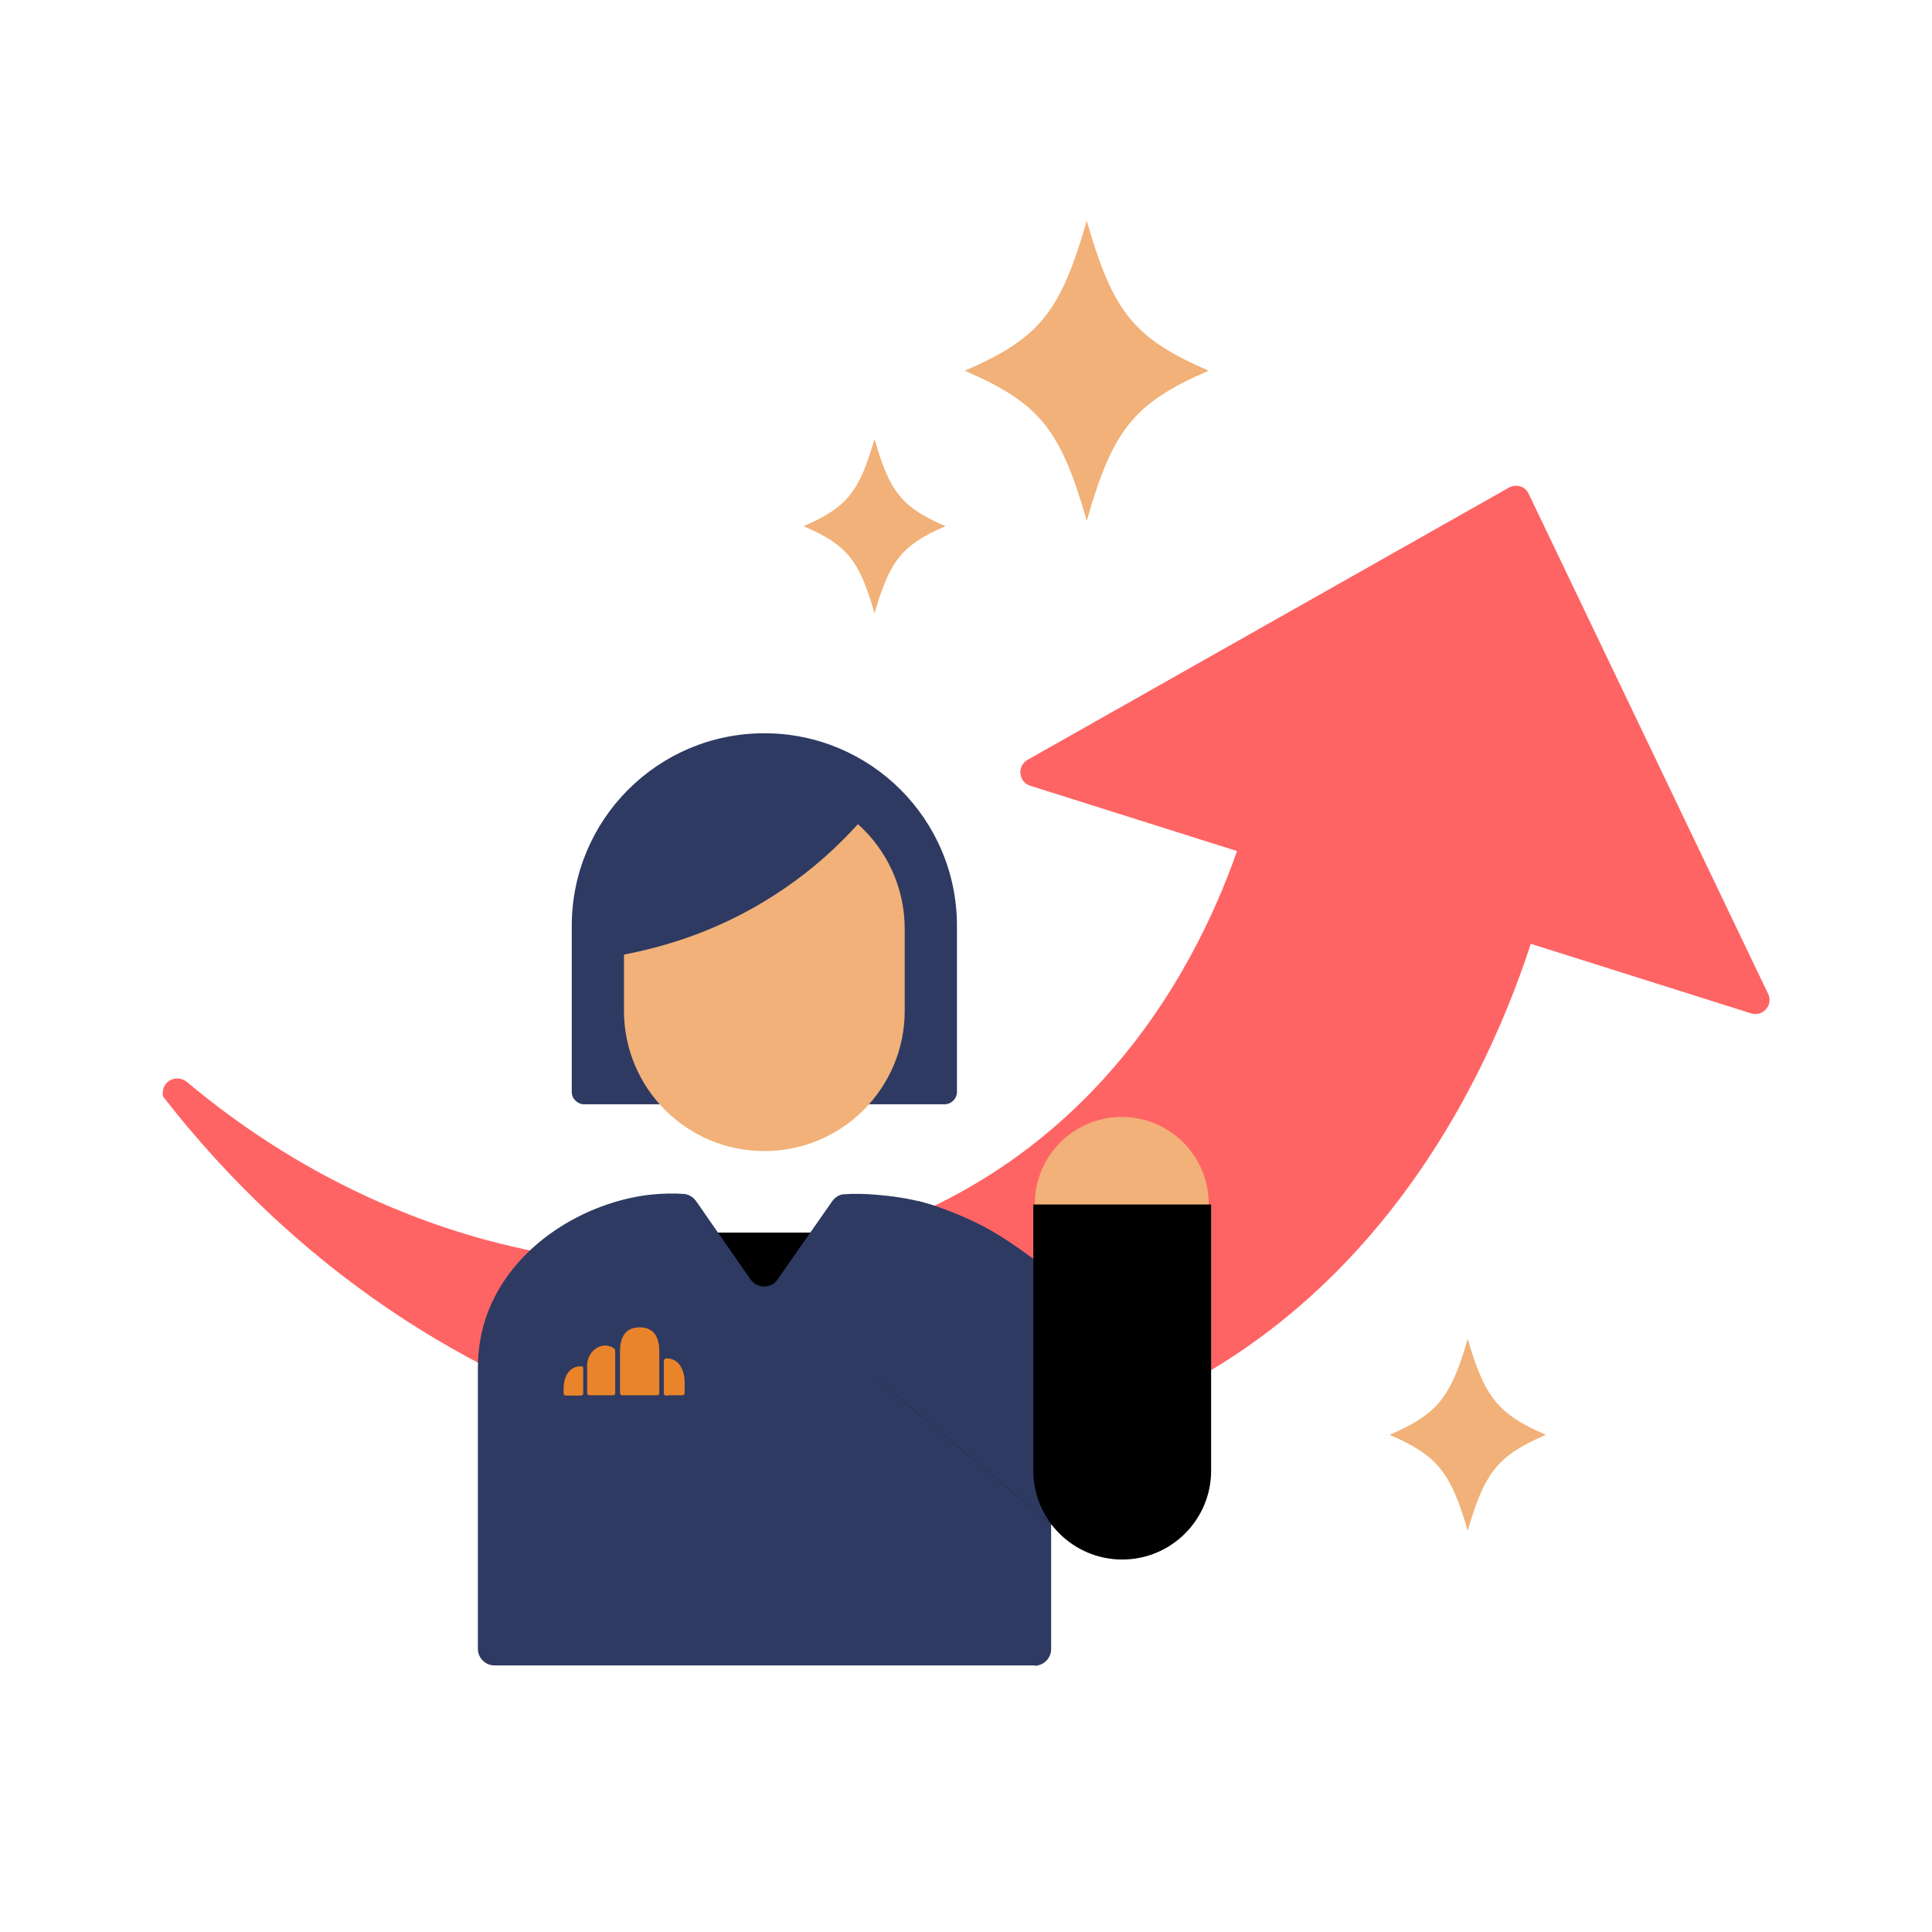
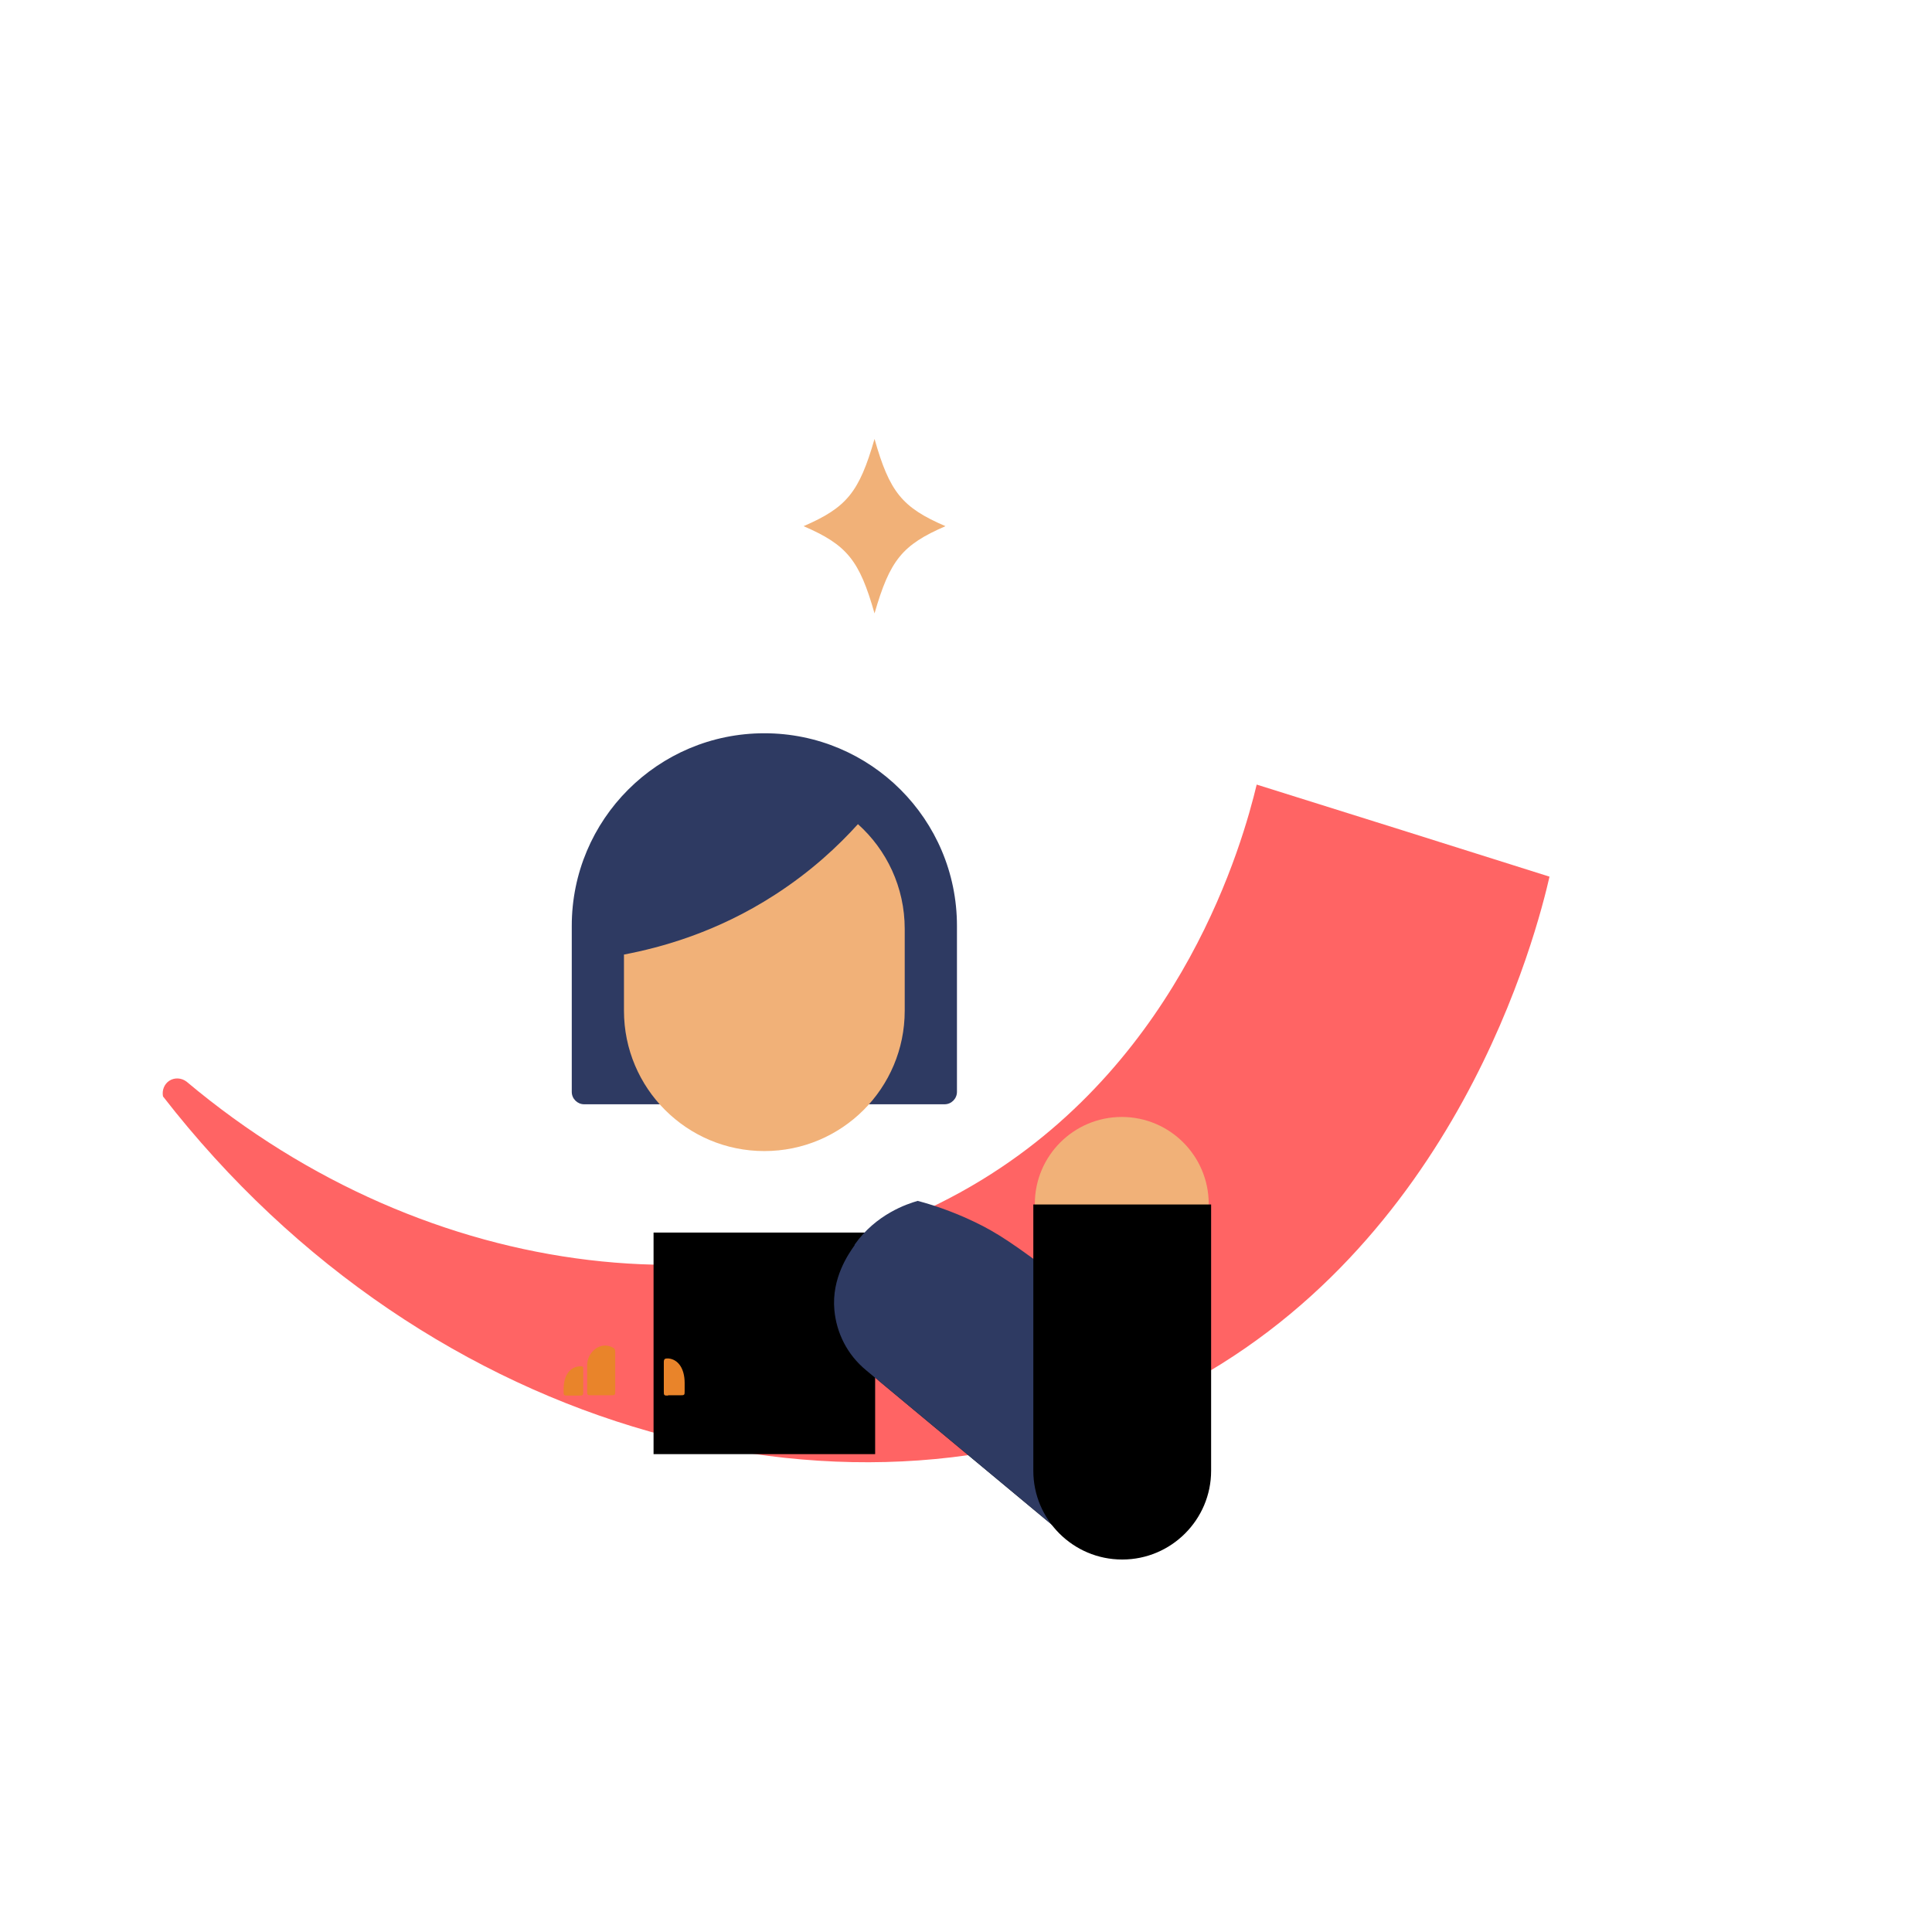
<svg xmlns="http://www.w3.org/2000/svg" class="ico_svg illust_13" width="110" height="110" viewBox="0 0 110 110" fill="none">
  <g clip-path="url(#clip0_7597_17313)">
-     <path class="svg-elm svg-path svg-path01" d="M99.705 57.699L58.661 44.739C57.991 44.533 57.888 43.622 58.507 43.261C67.65 38.088 76.777 32.932 85.921 27.758C86.333 27.535 86.849 27.689 87.038 28.119C91.575 37.607 96.13 47.094 100.668 56.582C100.977 57.218 100.375 57.905 99.705 57.699Z" fill="#FF6464" />
    <path class="svg-elm svg-path svg-path02" d="M71.551 44.671C70.761 47.954 67.375 60.157 55.911 67.169C42.779 75.213 24.406 73.168 10.622 61.584C10.329 61.36 9.934 61.343 9.642 61.532C9.35 61.721 9.212 62.082 9.281 62.426C24.406 81.916 48.916 88.19 66.636 79.287C82.998 71.071 87.519 52.973 88.223 49.913C82.672 48.16 77.103 46.407 71.551 44.671Z" fill="#FF6464" />
    <path class="svg-elm svg-path svg-path03" d="M49.827 70.177H37.211V82.792H49.827V70.177Z" fill="black" />
-     <path class="svg-elm svg-path svg-path04" d="M58.919 94.824H28.153C27.638 94.824 27.208 94.394 27.208 93.878V77.911C27.208 76.605 27.466 75.591 27.689 74.955C29.099 70.899 33.344 68.406 37.108 68.011C37.813 67.942 38.431 67.942 38.913 67.977C39.205 67.994 39.463 68.149 39.635 68.389L42.728 72.841C43.106 73.374 43.914 73.391 44.275 72.841C45.306 71.363 46.355 69.867 47.386 68.389C47.558 68.149 47.816 67.994 48.091 67.994C48.589 67.96 49.225 67.96 49.947 68.028C51.219 68.149 54.433 68.406 56.942 70.933C58.73 72.72 59.847 75.195 59.847 77.928V93.895C59.847 94.411 59.417 94.841 58.902 94.841L58.919 94.824Z" fill="#2E3A62" />
    <path class="svg-elm svg-path svg-path05" d="M37.59 62.873H33.258C32.88 62.873 32.554 62.563 32.554 62.168V52.715C32.554 46.665 37.452 41.749 43.519 41.749C49.569 41.749 54.485 46.648 54.485 52.715V62.168C54.485 62.546 54.176 62.873 53.78 62.873H49.449" fill="#2E3A62" />
    <path class="svg-elm svg-path svg-path06" d="M48.847 46.923C47.747 48.143 46.2 49.604 44.12 50.945C40.803 53.093 37.606 53.953 35.526 54.348V57.545C35.526 61.962 39.101 65.537 43.519 65.537C47.936 65.537 51.511 61.962 51.511 57.545V52.887C51.511 50.515 50.48 48.384 48.847 46.923Z" fill="#F1B178" />
    <path class="svg-elm svg-path svg-path07" d="M32.089 79.097C32.089 78.324 32.433 77.825 33.017 77.791C33.103 77.791 33.137 77.791 33.172 77.808C33.206 77.843 33.206 77.877 33.206 77.98V79.218C33.206 79.338 33.206 79.389 33.172 79.424C33.137 79.458 33.086 79.458 32.965 79.458H32.33C32.226 79.458 32.158 79.458 32.123 79.424C32.089 79.389 32.089 79.338 32.089 79.218V79.115V79.097Z" fill="#E9842A" />
    <path class="svg-elm svg-path svg-path08" d="M33.429 77.74V79.201C33.429 79.321 33.429 79.373 33.464 79.407C33.498 79.441 33.55 79.441 33.67 79.441H34.787C34.89 79.441 34.959 79.441 34.993 79.407C35.028 79.373 35.028 79.321 35.028 79.201V77.018C35.028 76.915 35.028 76.863 34.993 76.812C34.959 76.76 34.925 76.743 34.856 76.709C34.186 76.365 33.429 76.966 33.429 77.74Z" fill="#E9842A" />
    <path class="svg-elm svg-path svg-path09" d="M38.036 79.441H38.74C38.844 79.441 38.912 79.441 38.947 79.407C38.981 79.373 38.981 79.321 38.981 79.201V78.737C38.981 77.929 38.62 77.396 38.053 77.344C37.95 77.344 37.898 77.344 37.847 77.379C37.795 77.43 37.795 77.482 37.795 77.62V79.218C37.795 79.338 37.795 79.39 37.83 79.424C37.864 79.459 37.916 79.459 38.036 79.459V79.441Z" fill="#E9842A" />
-     <path class="svg-elm svg-path svg-path10" d="M35.526 79.441H37.297C37.4 79.441 37.469 79.441 37.503 79.407C37.537 79.373 37.537 79.321 37.537 79.201V76.932C37.537 75.901 37.039 75.574 36.42 75.574C35.801 75.574 35.303 75.901 35.303 76.932V79.201C35.303 79.321 35.303 79.373 35.337 79.407C35.372 79.441 35.423 79.441 35.544 79.441H35.526Z" fill="#E9842A" />
    <path class="svg-elm svg-path svg-path11" d="M49.654 71.725C48.348 73.014 48.417 74.904 48.451 75.368C48.537 76.623 49.087 77.826 50.101 78.668L60.74 87.52C62.768 89.204 65.879 88.844 67.667 86.695C69.454 84.547 69.248 81.436 67.22 79.734C63.679 76.778 60.121 73.839 56.581 70.883C56.186 70.779 55.618 70.659 54.914 70.59C53.35 70.453 51.115 70.247 49.654 71.708V71.725Z" fill="black" />
    <path class="svg-elm svg-path svg-path12" d="M48.658 70.899C48.331 71.364 47.334 72.756 47.506 74.595C47.626 75.884 48.228 77.121 49.311 78.015C53.058 81.126 56.787 84.237 60.534 87.348C62.012 83.721 63.49 80.095 64.951 76.451C63.164 74.99 61.617 73.787 60.397 72.842C57.75 70.831 56.753 70.178 55.498 69.576C54.175 68.94 53.023 68.579 52.25 68.373C51.648 68.545 49.878 69.129 48.658 70.865V70.899Z" fill="#2E3A62" />
    <path class="svg-elm svg-path svg-path13" d="M63.869 73.495C66.603 73.495 68.819 71.278 68.819 68.545C68.819 65.811 66.603 63.595 63.869 63.595C61.135 63.595 58.919 65.811 58.919 68.545C58.919 71.278 61.135 73.495 63.869 73.495Z" fill="#F1B178" />
    <path class="svg-elm svg-path svg-path14" d="M63.886 88.792C61.101 88.792 58.833 86.523 58.833 83.739V68.579H68.956V83.739C68.956 86.523 66.687 88.792 63.903 88.792H63.886Z" fill="black" />
-     <path class="svg-elm svg-path svg-path15" d="M54.931 21.107C59.176 22.946 60.379 24.424 61.874 29.649C63.37 24.424 64.573 22.946 68.818 21.107C64.573 19.268 63.37 17.79 61.874 12.565C60.379 17.79 59.176 19.268 54.931 21.107Z" fill="#F1B178" />
    <path class="svg-elm svg-path svg-path16" d="M45.753 29.958C48.228 31.024 48.933 31.9 49.792 34.925C50.669 31.883 51.373 31.024 53.831 29.958C51.356 28.893 50.651 28.016 49.792 24.991C48.915 28.033 48.211 28.893 45.753 29.958Z" fill="#F1B178" />
-     <path class="svg-elm svg-path svg-path17" d="M79.114 81.692C81.83 82.861 82.603 83.823 83.566 87.158C84.528 83.806 85.302 82.861 88.017 81.692C85.302 80.523 84.528 79.561 83.566 76.227C82.603 79.578 81.83 80.523 79.114 81.692Z" fill="#F1B178" />
  </g>
  <defs>
    <clipPath id="clip0_7597_17313">
      <rect class="svg-elm svg-rect svg-rect01" width="110" height="110" fill="white" />
    </clipPath>
  </defs>
</svg>